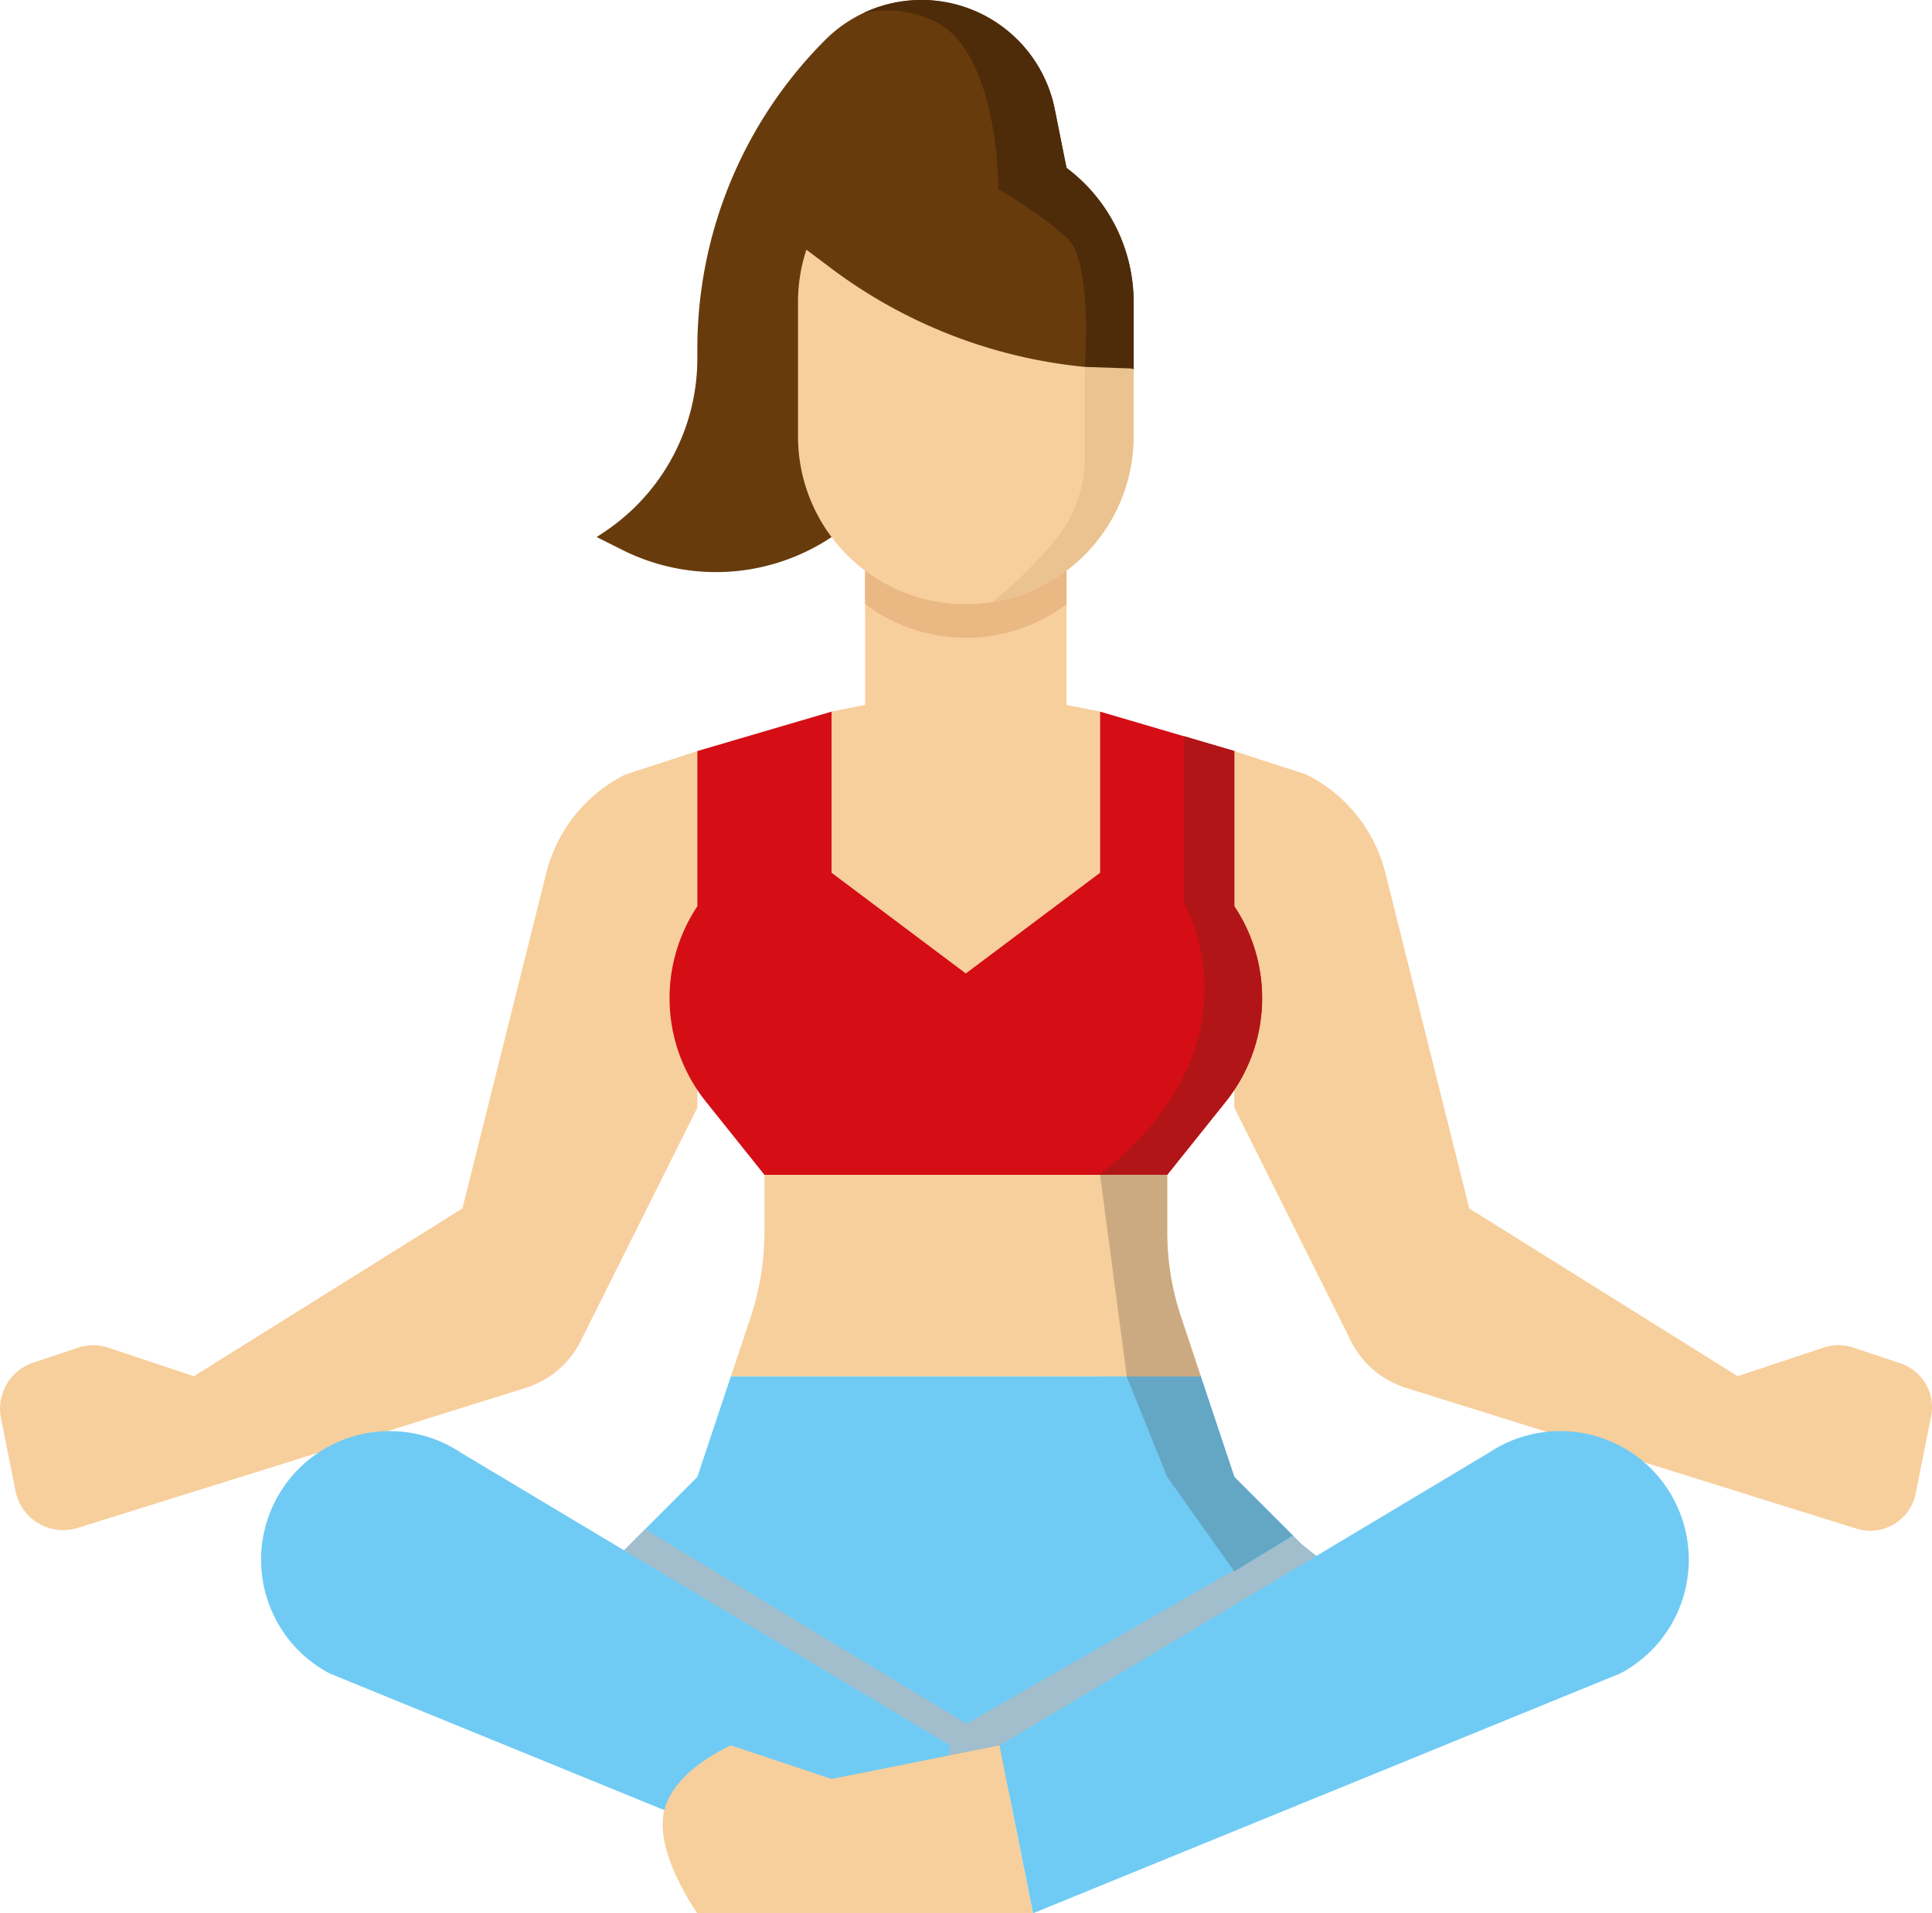
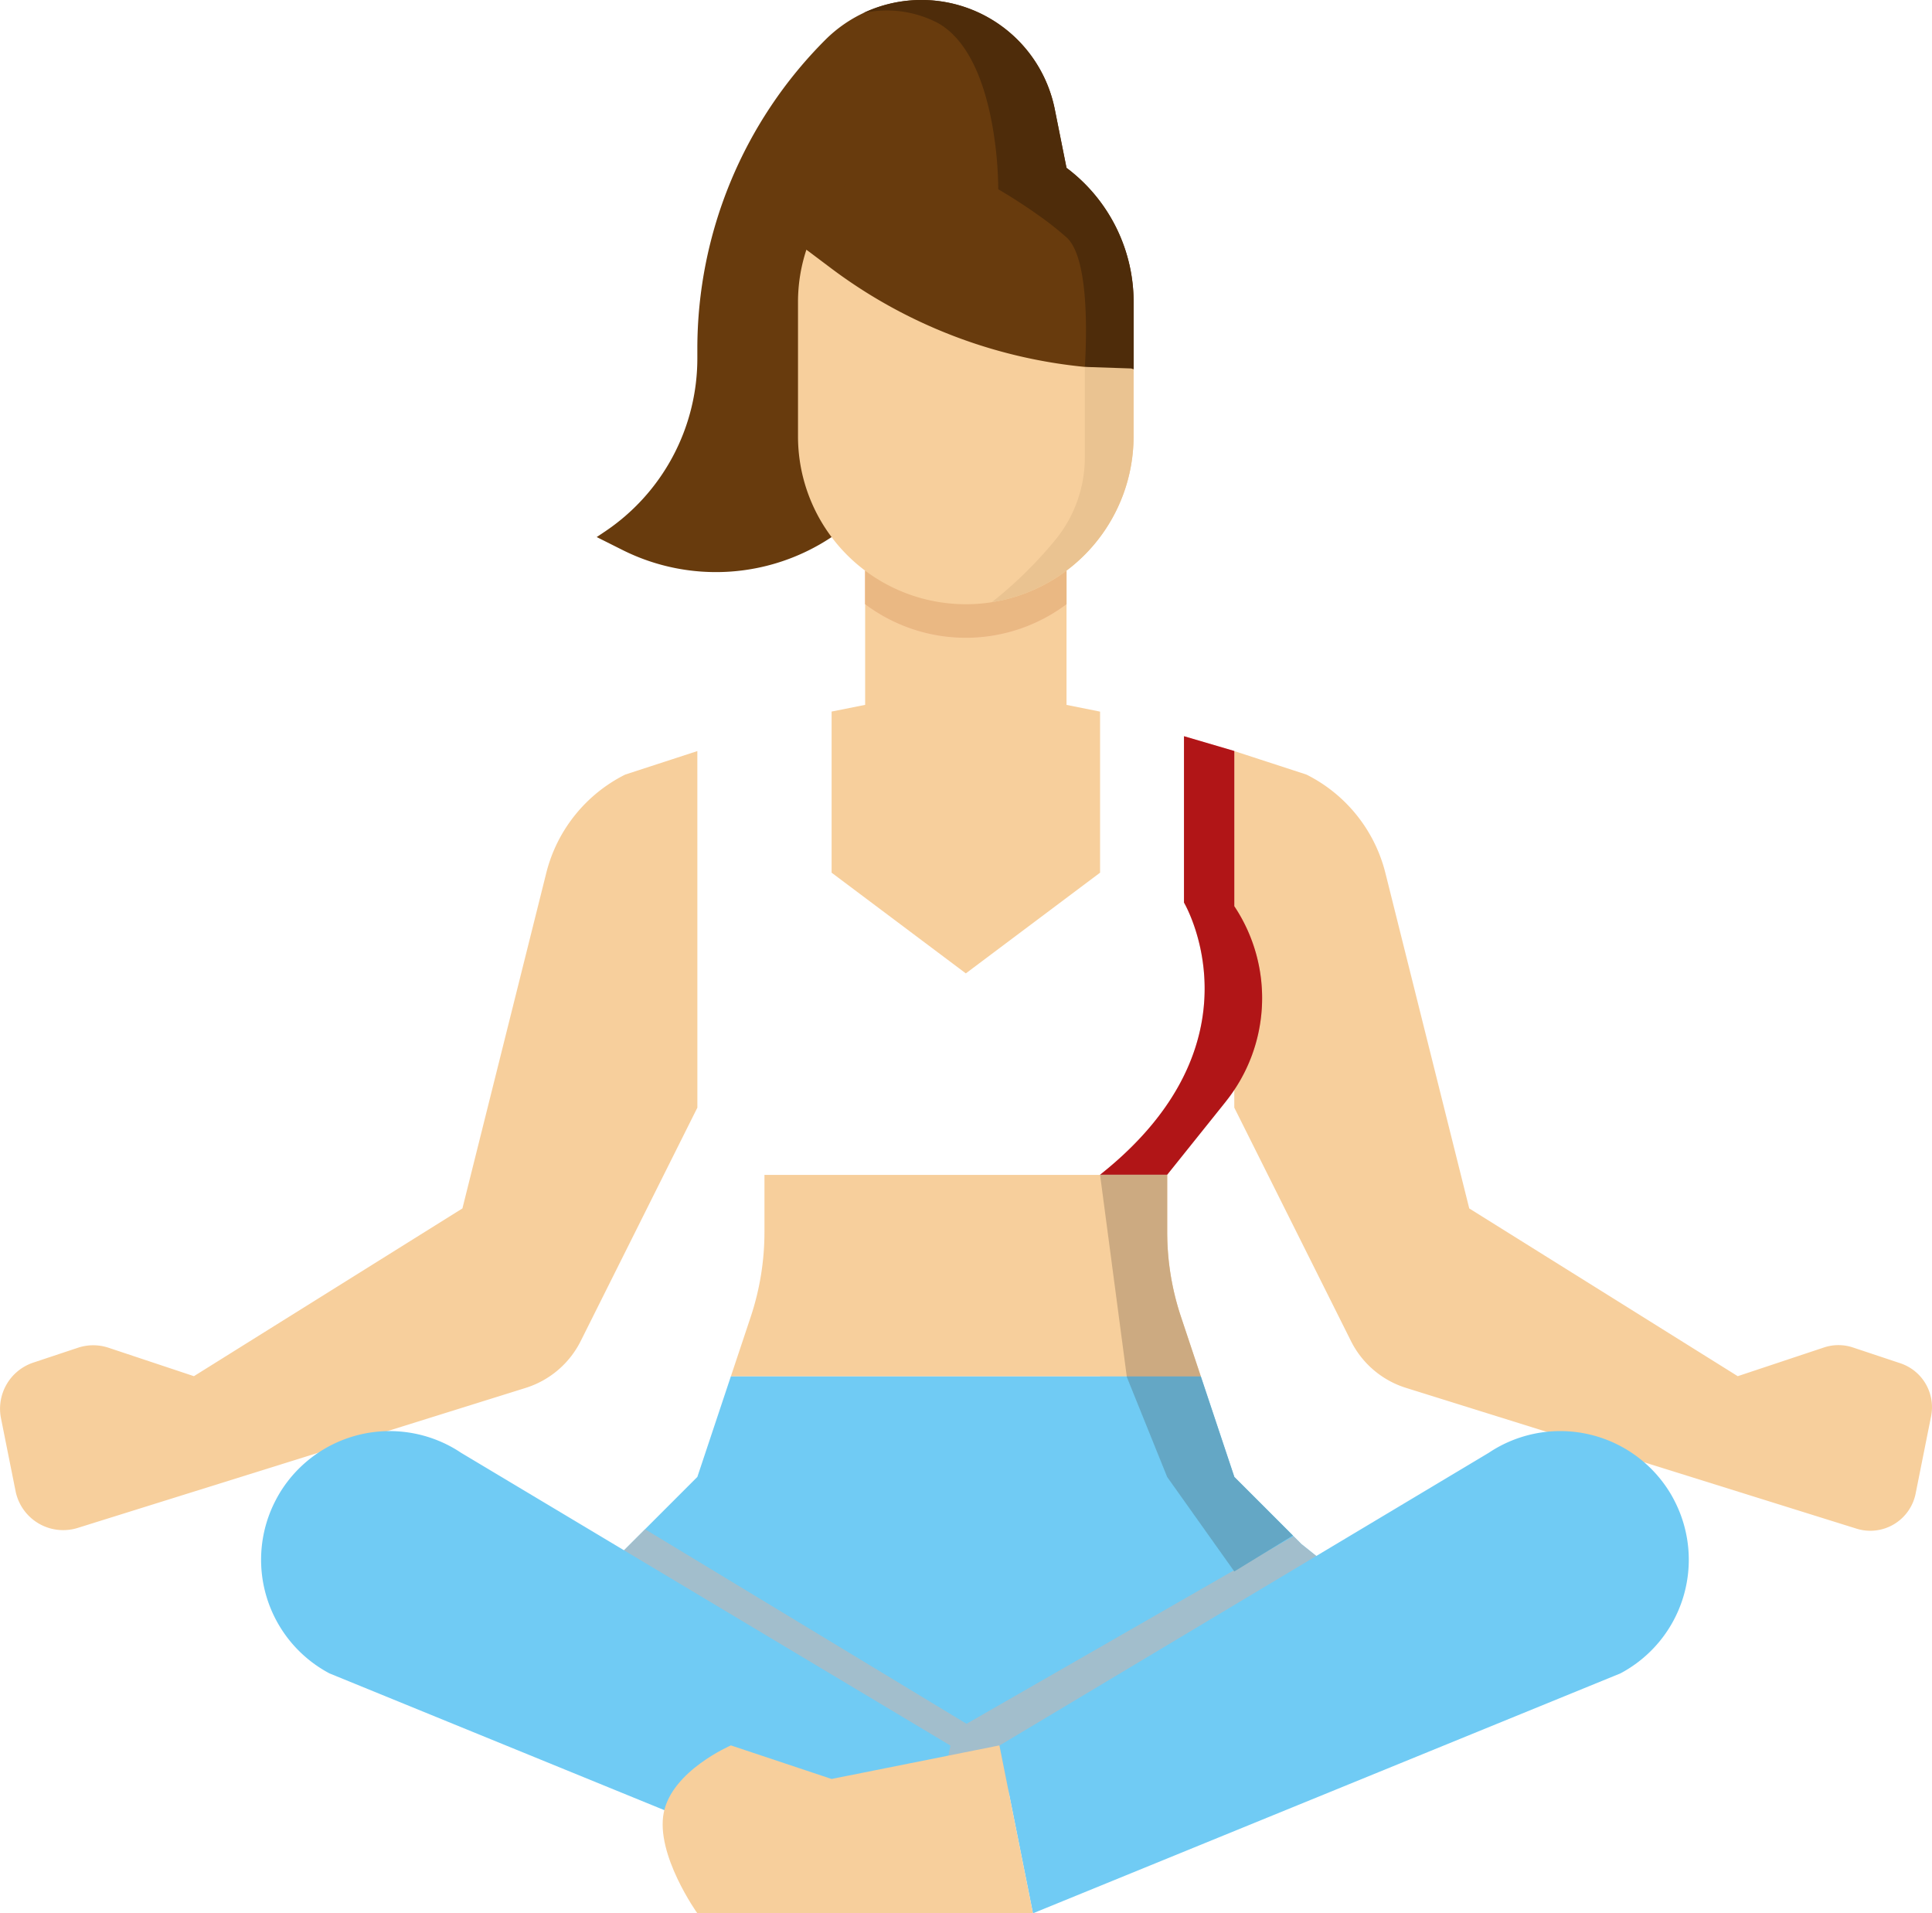
<svg xmlns="http://www.w3.org/2000/svg" width="124.047" height="122.827">
  <defs>
    <clipPath id="a">
      <path fill="none" d="M0 0h12.379v12.531H0z" data-name="Rechteck 165" />
    </clipPath>
    <clipPath id="b">
      <path fill="none" d="M0 0h10.405v28.153H0z" data-name="Rechteck 166" />
    </clipPath>
    <clipPath id="c">
      <path fill="none" d="M0 0h6.465v12.93H0z" data-name="Rechteck 167" />
    </clipPath>
    <clipPath id="d">
      <path fill="none" d="M0 0h12.379v53.613H0z" data-name="Rechteck 168" />
    </clipPath>
  </defs>
  <g data-name="Icon 3">
    <path fill="#70cbf4" d="m40.464 99.122 4.311-4.311 2.154-6.463h30.169l2.154 6.463 4.311 4.311 4.308 3.448-25.858 13.791-25.86-12.927Z" data-name="Pfad 648" />
    <path fill="#b9b9b9" stroke="rgba(0,0,0,0)" stroke-miterlimit="10" d="M0 5.262 4.3.959 5.258 0 25.9 12.489 46.891.444l.514.515 4.309 3.45L28.65 17.026l-1.743-2.4-3.125 2.538Z" data-name="Vereinigungsmenge 16" opacity=".68" style="mix-blend-mode:multiply;isolation:isolate" transform="translate(36.159 98.171)" />
    <path fill="#f7cf9c" d="m44.774 48.216-4.63 1.508a9.694 9.694 0 0 0-5.071 6.321L29.69 77.576 12.451 88.345l-5.479-1.824a3.108 3.108 0 0 0-1.972 0l-2.867.954a3.122 3.122 0 0 0-2.07 3.57l.936 4.675a3.12 3.12 0 0 0 3.99 2.366l28.761-8.988a5.932 5.932 0 0 0 3.534-3.006l7.492-14.986Z" data-name="Pfad 651" />
    <path fill="#f7cf9c" d="m79.251 48.216 4.63 1.508a9.694 9.694 0 0 1 5.071 6.321l5.383 21.531 17.239 10.769 5.527-1.84a2.947 2.947 0 0 1 1.879 0l3.035 1.011a2.971 2.971 0 0 1 1.974 3.4l-.993 4.964a2.968 2.968 0 0 1-3.8 2.252l-28.921-9.036a5.926 5.926 0 0 1-3.534-3.006l-7.492-14.986Z" data-name="Pfad 652" />
    <path fill="#683b0d" d="m68.477 10.774-.751-3.755A8.732 8.732 0 0 0 52.99 2.558a28.055 28.055 0 0 0-8.216 19.836v.608a13.384 13.384 0 0 1-5.962 11.14l-.5.335 1.669.836a13.39 13.39 0 0 0 13.415-.836Z" data-name="Pfad 653" />
    <path fill="#f7cf9c" d="m70.632 45.683-2.154-.43v-8.619h-12.93v8.615l-2.154.43v10.343l8.619 6.465 8.619-6.465Z" data-name="Pfad 654" />
    <path fill="#fdc9a6" d="M68.477 36.634v2.154a10.773 10.773 0 0 1-12.93 0v-2.154Z" data-name="Pfad 655" />
-     <path fill="#d40e14" d="m70.632 45.683 8.619 2.532v9.965a10.626 10.626 0 0 1-.544 12.533l-3.764 4.707h-25.86l-3.767-4.707a10.63 10.63 0 0 1-.542-12.533v-9.965l8.619-2.532v10.341l8.619 6.465 8.62-6.465Z" data-name="Pfad 656" />
    <path fill="#f7cf9c" d="M49.083 75.423v3.666a17.255 17.255 0 0 1-.884 5.452l-1.271 3.812h30.169l-1.271-3.812a17.255 17.255 0 0 1-.886-5.452v-3.666Z" data-name="Pfad 657" />
    <g data-name="Gruppe 565">
      <g clip-path="url(#a)" data-name="Gruppe 564" transform="translate(70.632 88.347)">
        <path fill="#70cbf4" d="m12.379 10.225-3.76 2.307L0 .005h6.463L8.62 6.47Z" data-name="Pfad 658" />
      </g>
    </g>
    <g data-name="Gruppe 568">
      <g clip-path="url(#b)" data-name="Gruppe 567" transform="translate(70.632 47.267)">
        <path fill="#d40e14" d="m8.075 23.446-3.766 4.7H0c10.721-8.5 5.388-17.473 5.388-17.473V-.007l3.231.95v9.965a10.626 10.626 0 0 1-.544 12.534" data-name="Pfad 659" />
      </g>
    </g>
    <g data-name="Gruppe 571">
      <g clip-path="url(#c)" data-name="Gruppe 570" transform="translate(70.632 75.418)">
-         <path fill="#f7cf9c" d="M6.465 12.93H0V0h4.311v3.669a17.193 17.193 0 0 0 .886 5.452Z" data-name="Pfad 660" />
+         <path fill="#f7cf9c" d="M6.465 12.93H0V0h4.311v3.669a17.193 17.193 0 0 0 .886 5.452" data-name="Pfad 660" />
      </g>
    </g>
    <path fill="#eab883" d="M68.477 36.634v2.154a10.773 10.773 0 0 1-12.93 0v-2.154Z" data-name="Pfad 662" />
    <path fill="#70cbf4" d="m66.323 122.826 37.715-15.4a8.257 8.257 0 0 0 3.434-11.16c-.041-.08-.084-.157-.127-.235a8.255 8.255 0 0 0-11.266-3.072 7.315 7.315 0 0 0-.483.3l-31.428 18.8Z" data-name="Pfad 663" />
    <path fill="#70cbf4" d="m58.872 122.826-37.715-15.4a8.257 8.257 0 0 1-3.434-11.16c.041-.08.084-.157.127-.235a8.255 8.255 0 0 1 11.265-3.072c.164.093.326.194.483.3l31.428 18.8Z" data-name="Pfad 664" />
    <path fill="#f7cf9c" d="m64.167 112.048-10.774 2.154-6.464-2.154s-3.772 1.617-4.311 4.311 2.154 6.463 2.154 6.463h21.549Z" data-name="Pfad 665" />
    <path fill="#f7cf9c" d="M72.785 23.705v4.311a10.775 10.775 0 0 1-9.1 10.643 10.663 10.663 0 0 1-1.672.13 10.776 10.776 0 0 1-10.776-10.773v-8.623a10.719 10.719 0 0 1 .54-3.366l20.864 7.622Z" data-name="Pfad 666" />
    <path fill="#683b0d" d="M72.788 19.395v4.311a32.341 32.341 0 0 1-19.4-6.465l-1.615-1.214a10.776 10.776 0 0 1 21.012 3.368" data-name="Pfad 667" />
    <path fill="#4e2c0a" d="M72.785 19.394v4.308c-1.047 0-2.093-.052-3.129-.155.118-1.965.273-7.018-1.182-8.312a20.893 20.893 0 0 0-1.895-1.485c-1.318-.931-2.484-1.6-2.484-1.6a24.311 24.311 0 0 0-.264-3.379c-.38-2.591-1.3-5.941-3.552-7.26a7.064 7.064 0 0 0-4.846-.676 8.727 8.727 0 0 1 12.29 6.183l.752 3.755a10.756 10.756 0 0 1 4.311 8.619" data-name="Pfad 668" />
    <g data-name="Gruppe 574" opacity=".682">
      <g clip-path="url(#d)" data-name="Gruppe 573" transform="translate(70.632 47.267)">
        <path fill="#3a2e21" d="m12.379 51.307-3.76 2.307-4.311-6.066-2.589-6.415L0 28.153c10.719-8.5 5.386-17.473 5.386-17.473V0L8.62.947v9.967a10.626 10.626 0 0 1-.544 12.534l-3.766 4.7v3.669a17.193 17.193 0 0 0 .886 5.452l1.268 3.81 2.156 6.465Z" data-name="Pfad 669" opacity=".335" />
      </g>
    </g>
    <path fill="#eac391" fill-rule="evenodd" d="M72.781 23.707v4.307a10.775 10.775 0 0 1-9.1 10.643 26.3 26.3 0 0 0 4.208-4.16 8.376 8.376 0 0 0 1.765-5.158v-5.785l2.983.1Z" data-name="Pfad 670" />
  </g>
</svg>